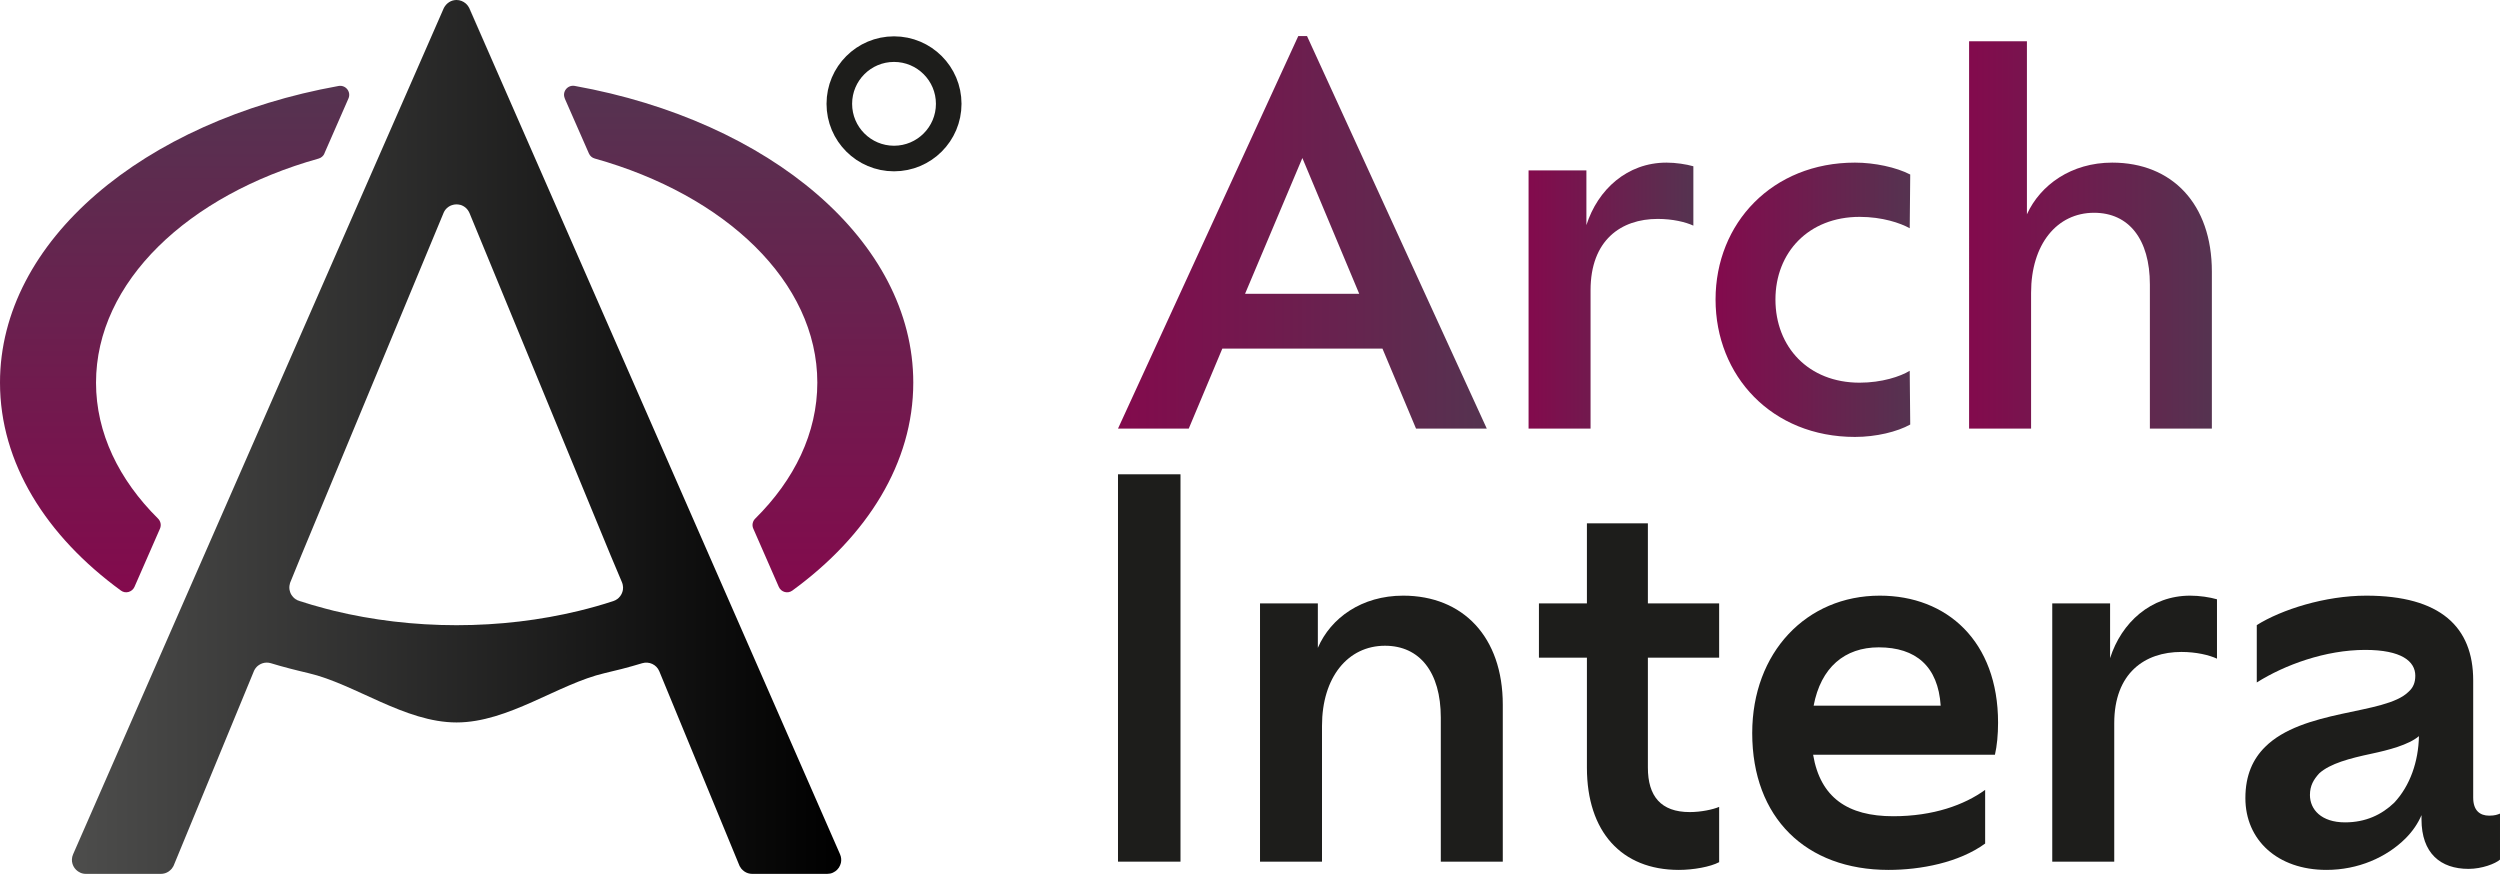
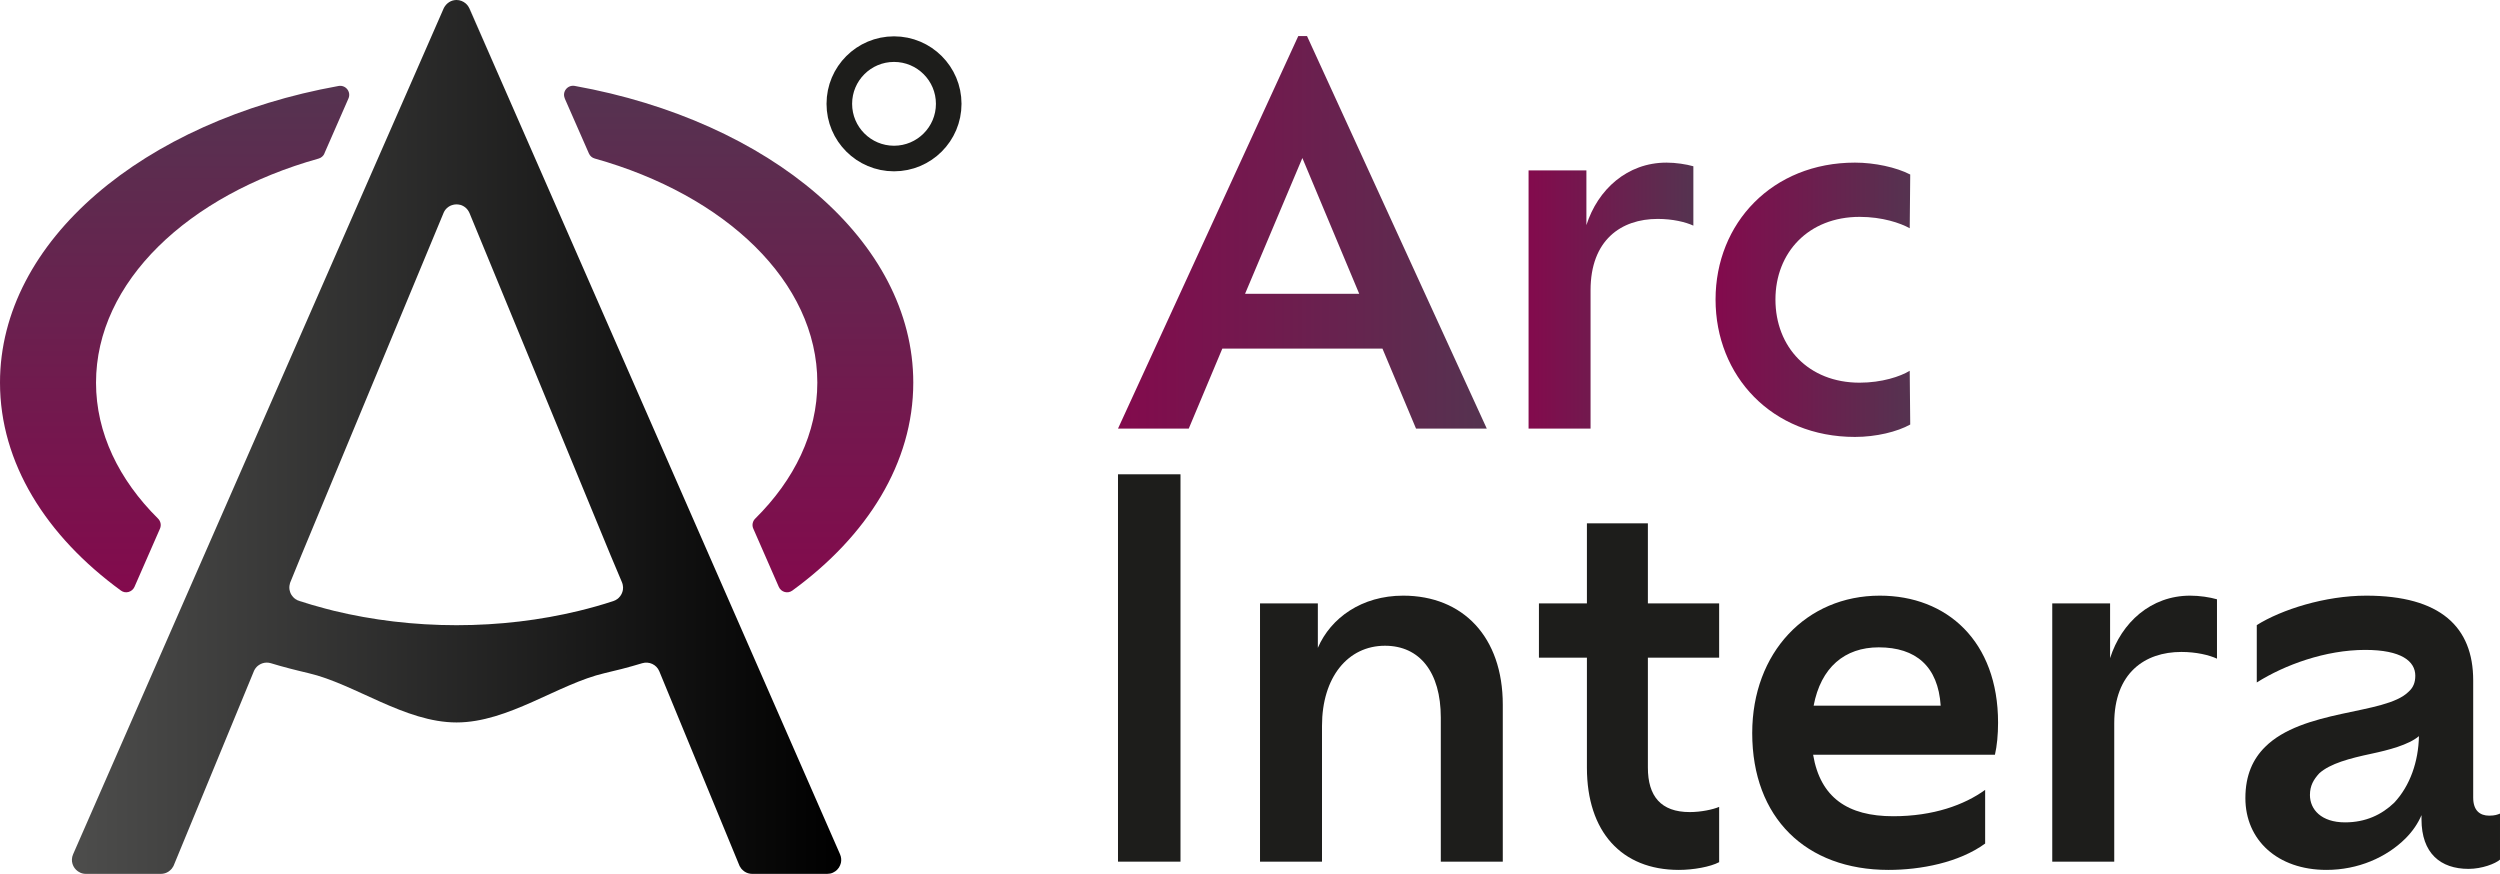
<svg xmlns="http://www.w3.org/2000/svg" xmlns:xlink="http://www.w3.org/1999/xlink" id="uuid-8ce809a8-7adc-4f0f-a59e-6425237539f0" data-name="katman 2" width="390.79" height="136.6" viewBox="0 0 390.79 136.6">
  <defs>
    <style>
      .uuid-c9257283-8435-4512-ad53-5287c88413d6 {
        fill: url(#uuid-5e332f6c-bdbb-472f-bc76-82ba0f32b563);
      }

      .uuid-f7044bbf-0e71-422e-9ac4-45b5c38dcac1 {
        fill: url(#uuid-f9f86afe-289f-4633-bef1-4296153b0819);
      }

      .uuid-2f2d6b52-968a-4a1a-936a-600bde006918 {
        fill: none;
        stroke: #1d1d1b;
        stroke-miterlimit: 10;
        stroke-width: 4px;
      }

      .uuid-dccc5574-5e26-4b5f-803a-ff7c8f767967 {
        fill: url(#uuid-dfcafc5b-10f4-4781-bd1f-e8ad2e6800de);
      }

      .uuid-b6726f77-e4fd-43cf-9457-e0292a15b40b {
        fill: url(#uuid-dea38d74-d968-4fe8-a2a5-ac14e26fa275);
      }

      .uuid-7db17060-13f2-47a9-9a83-1d1cea19efb0 {
        fill: url(#uuid-bf3e97a1-d5a6-4eae-bbb9-cd3c5637a7c8);
      }

      .uuid-8c1f6b4d-56ea-474e-9b4f-b179a37250cd {
        fill: url(#uuid-966b648c-6225-4421-87cb-6261efe87d8b);
      }

      .uuid-117395fc-2fdd-477e-8b0f-b83b9f757eae {
        fill: #1d1d1b;
      }

      .uuid-cb0c6214-220e-4275-8942-e57b8dddd32c {
        fill: url(#uuid-0d1d5957-dd77-4a91-af1d-f795cbdc3827);
      }

      .uuid-1c5d6979-73ac-49cb-854d-31fc2112f775 {
        fill: url(#uuid-5dd14639-4008-461a-bf34-acf1fbdb5f88);
      }
    </style>
    <linearGradient id="uuid-5dd14639-4008-461a-bf34-acf1fbdb5f88" data-name="Adsız degrade 11" x1="71.38" y1="92.59" x2="71.38" y2="13.41" gradientUnits="userSpaceOnUse">
      <stop offset="0" stop-color="#830a4d" />
      <stop offset="1" stop-color="#553350" />
    </linearGradient>
    <linearGradient id="uuid-dea38d74-d968-4fe8-a2a5-ac14e26fa275" data-name="Adsız degrade 43" x1="45.86" y1="47.82" x2="78.06" y2="47.82" gradientUnits="userSpaceOnUse">
      <stop offset="0" stop-color="#4d4d4c" />
      <stop offset="1" stop-color="#000" />
    </linearGradient>
    <linearGradient id="uuid-966b648c-6225-4421-87cb-6261efe87d8b" data-name="Yeni Degrade Renk Örneği 2" x1="174.76" y1="36.32" x2="232.41" y2="36.32" gradientUnits="userSpaceOnUse">
      <stop offset="0" stop-color="#830a4d" />
      <stop offset="1" stop-color="#553350" />
    </linearGradient>
    <linearGradient id="uuid-f9f86afe-289f-4633-bef1-4296153b0819" data-name="Yeni Degrade Renk Örneği 2" x1="238.94" y1="46.21" x2="264.7" y2="46.21" xlink:href="#uuid-966b648c-6225-4421-87cb-6261efe87d8b" />
    <linearGradient id="uuid-bf3e97a1-d5a6-4eae-bbb9-cd3c5637a7c8" data-name="Yeni Degrade Renk Örneği 2" x1="268.17" y1="46.86" x2="298.6" y2="46.86" xlink:href="#uuid-966b648c-6225-4421-87cb-6261efe87d8b" />
    <linearGradient id="uuid-0d1d5957-dd77-4a91-af1d-f795cbdc3827" data-name="Yeni Degrade Renk Örneği 2" x1="307.8" y1="36.73" x2="345.75" y2="36.73" xlink:href="#uuid-966b648c-6225-4421-87cb-6261efe87d8b" />
    <linearGradient id="uuid-5e332f6c-bdbb-472f-bc76-82ba0f32b563" data-name="Adsız degrade 43" x1="27.02" y1="113.49" x2="115.71" y2="113.49" xlink:href="#uuid-dea38d74-d968-4fe8-a2a5-ac14e26fa275" />
    <linearGradient id="uuid-dfcafc5b-10f4-4781-bd1f-e8ad2e6800de" data-name="Adsız degrade 43" x1="11.24" y1="68.3" x2="131.5" y2="68.3" xlink:href="#uuid-dea38d74-d968-4fe8-a2a5-ac14e26fa275" />
  </defs>
  <g id="uuid-f6dc41a9-ea04-480e-a613-cae3bde16b08" data-name="katman 1">
    <path class="uuid-1c5d6979-73ac-49cb-854d-31fc2112f775" d="M50.7,24l3.77-8.61c.45-1.04-.44-2.15-1.55-1.95C22.48,18.92,0,37.63,0,59.81c0,12.53,7.18,23.96,18.91,32.51.72.53,1.75.23,2.11-.58l3.99-9.11c.23-.54.11-1.15-.31-1.57-6.11-6.06-9.69-13.38-9.69-21.24,0-15.77,14.39-29.32,34.79-35.03.4-.11.74-.4.91-.78ZM88.28,15.39l3.78,8.61c.17.38.5.67.91.78,20.41,5.72,34.79,19.27,34.79,35.03,0,7.87-3.58,15.19-9.7,21.25-.42.41-.55,1.03-.31,1.57l3.99,9.11c.36.82,1.39,1.11,2.11.58,11.74-8.55,18.91-19.98,18.91-32.51,0-22.18-22.48-40.9-52.92-46.38-1.11-.2-2.01.91-1.55,1.95Z" />
-     <path class="uuid-b6726f77-e4fd-43cf-9457-e0292a15b40b" d="M73.38,1.31s-.02-.04-.03-.06c-.02-.05-.05-.1-.09-.15.04.07.08.14.11.22l4.69,10.69-4.68-10.7ZM46.76,93.92c-.35-.12-.66-.31-.9-.55.23.25.54.45.89.56.66.21,1.34.42,2.01.62-.67-.2-1.34-.41-2-.63Z" />
+     <path class="uuid-b6726f77-e4fd-43cf-9457-e0292a15b40b" d="M73.38,1.31s-.02-.04-.03-.06l4.69,10.69-4.68-10.7ZM46.76,93.92c-.35-.12-.66-.31-.9-.55.23.25.54.45.89.56.66.21,1.34.42,2.01.62-.67-.2-1.34-.41-2-.63Z" />
    <circle class="uuid-2f2d6b52-968a-4a1a-936a-600bde006918" cx="139.75" cy="16.23" r="8.55" />
    <g>
      <path class="uuid-117395fc-2fdd-477e-8b0f-b83b9f757eae" d="M174.76,74.14v60.55h9.77v-60.55h-9.77Z" />
      <path class="uuid-117395fc-2fdd-477e-8b0f-b83b9f757eae" d="M219.33,93.11c-6.46,0-11.31,3.47-13.33,8.16v-6.95h-9.04v40.37h9.69v-21.23c0-7.59,4.04-12.52,9.85-12.52,5.41,0,8.72,4.12,8.72,11.23v22.52h9.69v-24.54c0-10.58-6.22-17.04-15.58-17.04Z" />
      <path class="uuid-117395fc-2fdd-477e-8b0f-b83b9f757eae" d="M268.73,102.8v-8.48h-11.14v-12.51h-9.53v12.51h-7.5v8.48h7.5v17.2c0,10.01,5.41,15.98,14.37,15.98,2.27,0,4.93-.48,6.3-1.21v-8.64c-.97.41-2.82.81-4.6.81-4.52,0-6.54-2.5-6.54-6.94v-17.2h11.14Z" />
      <path class="uuid-117395fc-2fdd-477e-8b0f-b83b9f757eae" d="M312.33,112.97c0-12.75-8-19.86-18.49-19.86-11.47,0-19.94,8.88-19.94,21.48,0,13.24,8.39,21.39,21.31,21.39,5.01,0,10.98-1.13,15.1-4.12v-8.39c-3.23,2.34-8.08,4.12-14.37,4.12-7.11,0-11.39-2.91-12.52-9.61h28.42c.32-1.38.49-3.15.49-5.01ZM283.5,110.31c1.13-5.98,4.85-9.12,10.18-9.12,5.81,0,9.28,2.98,9.68,9.12h-19.86Z" />
      <path class="uuid-117395fc-2fdd-477e-8b0f-b83b9f757eae" d="M342.36,93.11c-6.14,0-10.74,4.2-12.52,9.77v-8.56h-9.04v40.37h9.69v-21.64c0-7.83,4.76-11.14,10.49-11.14,2.34,0,4.36.49,5.57,1.05v-9.28c-1.13-.33-2.74-.57-4.19-.57Z" />
      <path class="uuid-117395fc-2fdd-477e-8b0f-b83b9f757eae" d="M389.1,127.5c-1.45,0-2.5-.8-2.5-2.82v-18.33c0-8.31-5.09-13.24-16.72-13.24-6.45,0-13.24,2.18-17.11,4.6v8.97c4.36-2.75,10.74-5.09,16.95-5.09,5.65,0,7.83,1.77,7.83,4.04,0,1.05-.32,1.85-1.05,2.5-1.85,1.85-6.05,2.5-10.49,3.47-4.44.97-9.04,2.26-11.95,5.17-1.86,1.85-3.07,4.36-3.07,7.99,0,6.54,5.01,11.22,12.68,11.22,4.92,0,9.36-1.94,12.35-4.92,1.13-1.13,1.94-2.34,2.5-3.64v.65c0,5.33,2.99,7.75,7.35,7.75,2.1,0,4.2-.81,4.92-1.45v-7.19c-.4.16-.8.32-1.69.32ZM374.24,125.49c-1.93,1.85-4.44,3.06-7.67,3.06-3.71,0-5.49-2.01-5.49-4.28,0-1.45.57-2.42,1.46-3.39,1.69-1.53,4.76-2.34,8.15-3.06,2.67-.57,5.81-1.38,7.43-2.75-.08,3.96-1.37,7.75-3.88,10.42Z" />
    </g>
    <path class="uuid-8c1f6b4d-56ea-474e-9b4f-b179a37250cd" d="M204.31,5.64h-1.37l-28.18,61.36h11.06l5.25-12.51h25.03l5.25,12.51h11.06l-28.1-61.36ZM194.62,45.93l8.96-21.23,8.89,21.23h-17.85Z" />
    <path class="uuid-f7044bbf-0e71-422e-9ac4-45b5c38dcac1" d="M260.5,25.42c1.45,0,3.07.25,4.2.57v9.28c-1.21-.56-3.23-1.05-5.57-1.05-5.74,0-10.5,3.32-10.5,11.15v21.63h-9.69V26.64h9.04v8.55c1.78-5.57,6.38-9.77,12.52-9.77Z" />
    <path class="uuid-7db17060-13f2-47a9-9a83-1d1cea19efb0" d="M277.53,46.82c0,7.43,5.17,13,13.16,13,3.47,0,6.38-.97,7.83-1.86l.08,8.4c-2.02,1.13-5.33,1.94-8.64,1.94-12.99,0-21.79-9.53-21.79-21.48s8.88-21.4,21.79-21.4c3.07,0,6.46.73,8.64,1.86l-.08,8.4c-1.45-.81-4.28-1.78-7.83-1.78-7.99,0-13.16,5.57-13.16,12.92Z" />
-     <path class="uuid-cb0c6214-220e-4275-8942-e57b8dddd32c" d="M345.75,42.46v24.54h-9.69v-22.52c0-7.11-3.31-11.22-8.72-11.22-5.81,0-9.85,4.92-9.85,12.51v21.23h-9.69V6.45h9.04v27.05c2.1-4.6,6.95-8.08,13.33-8.08,9.36,0,15.58,6.46,15.58,17.04Z" />
    <path class="uuid-c9257283-8435-4512-ad53-5287c88413d6" d="M115.57,135.28s.04.09.06.13c.02.04.05.08.08.12-.05-.08-.09-.16-.14-.25ZM27.02,135.53s.05-.08.08-.12c.02-.04.04-.09.06-.13-.05.09-.09.17-.14.25ZM97.35,91.44c.05.23.05.46.03.68.03-.22.02-.45-.03-.68Z" />
    <path class="uuid-dccc5574-5e26-4b5f-803a-ff7c8f767967" d="M131.31,133.53l-15.78-36.03-4.67-10.65-28.13-64.19-4.67-10.65-4.69-10.69c-.03-.08-.07-.15-.11-.22-.04-.07-.08-.13-.13-.2l-.15-.18c-.05-.06-.11-.12-.17-.17-.39-.34-.9-.55-1.44-.55h-.01c-.82,0-1.56.46-1.98,1.25l-.03.07-4.68,10.69-4.67,10.65-28.12,64.18-4.67,10.66-15.78,36.03c-.45,1.02-.06,2.12.76,2.68.11.08.24.15.37.21.27.12.56.18.88.18h11.7c.45,0,.87-.13,1.22-.37.09-.06.17-.13.25-.2.17-.14.31-.31.41-.5.05-.08.09-.16.14-.25,0-.01.01-.02.01-.03l12.51-30.32v-.02c.05-.1.09-.19.15-.28.17-.28.4-.52.67-.69.18-.12.37-.21.57-.27.4-.12.84-.13,1.27,0,.96.29,1.93.57,2.91.82.98.25,1.96.5,2.96.73,7.27,1.69,15.06,7.71,23.16,7.71s15.89-6.02,23.15-7.71c.89-.21,1.78-.43,2.67-.65,1.08-.28,2.15-.58,3.2-.9,1.08-.32,2.22.21,2.66,1.24h0s12.51,30.34,12.51,30.34c0,.01.01.02.01.03.05.09.09.17.14.25.1.19.24.36.41.5.08.07.16.14.25.2.35.24.78.37,1.22.37h11.71c.31,0,.61-.06.88-.18.13-.06.26-.13.37-.21.12-.08.22-.17.32-.27.1-.1.19-.21.27-.33.07-.11.14-.24.19-.37.05-.12.09-.24.12-.36.09-.43.06-.9-.14-1.35ZM97.38,92.12h0c-.02.18-.06.34-.12.49-.02.08-.06.16-.1.24-.11.22-.26.43-.45.61-.06.06-.13.12-.2.17-.19.14-.4.25-.64.33-1.76.58-3.57,1.09-5.43,1.54-5.96,1.44-12.38,2.23-19.07,2.23s-13.18-.8-19.17-2.25c-.47-.12-.93-.23-1.39-.36-.69-.18-1.37-.37-2.05-.57-.67-.2-1.35-.41-2.01-.62-.35-.11-.66-.31-.89-.56-.07-.06-.13-.13-.17-.2-.08-.1-.16-.21-.21-.32-.06-.11-.11-.23-.14-.35-.14-.39-.15-.82-.03-1.24.01-.04.02-.09.03-.13s.03-.09.05-.13l1.71-4.19,22.23-53.51s.01-.03.02-.05c.14-.32.33-.57.57-.77.08-.07.16-.14.25-.19.2-.13.42-.22.64-.27.38-.1.78-.09,1.16.01h.01c.15.04.29.1.43.18.14.07.27.17.39.27.24.21.44.48.59.82h0s22.06,53.51,22.06,53.51l1.77,4.2c.06.14.1.28.13.43.05.23.06.46.03.68Z" />
  </g>
</svg>